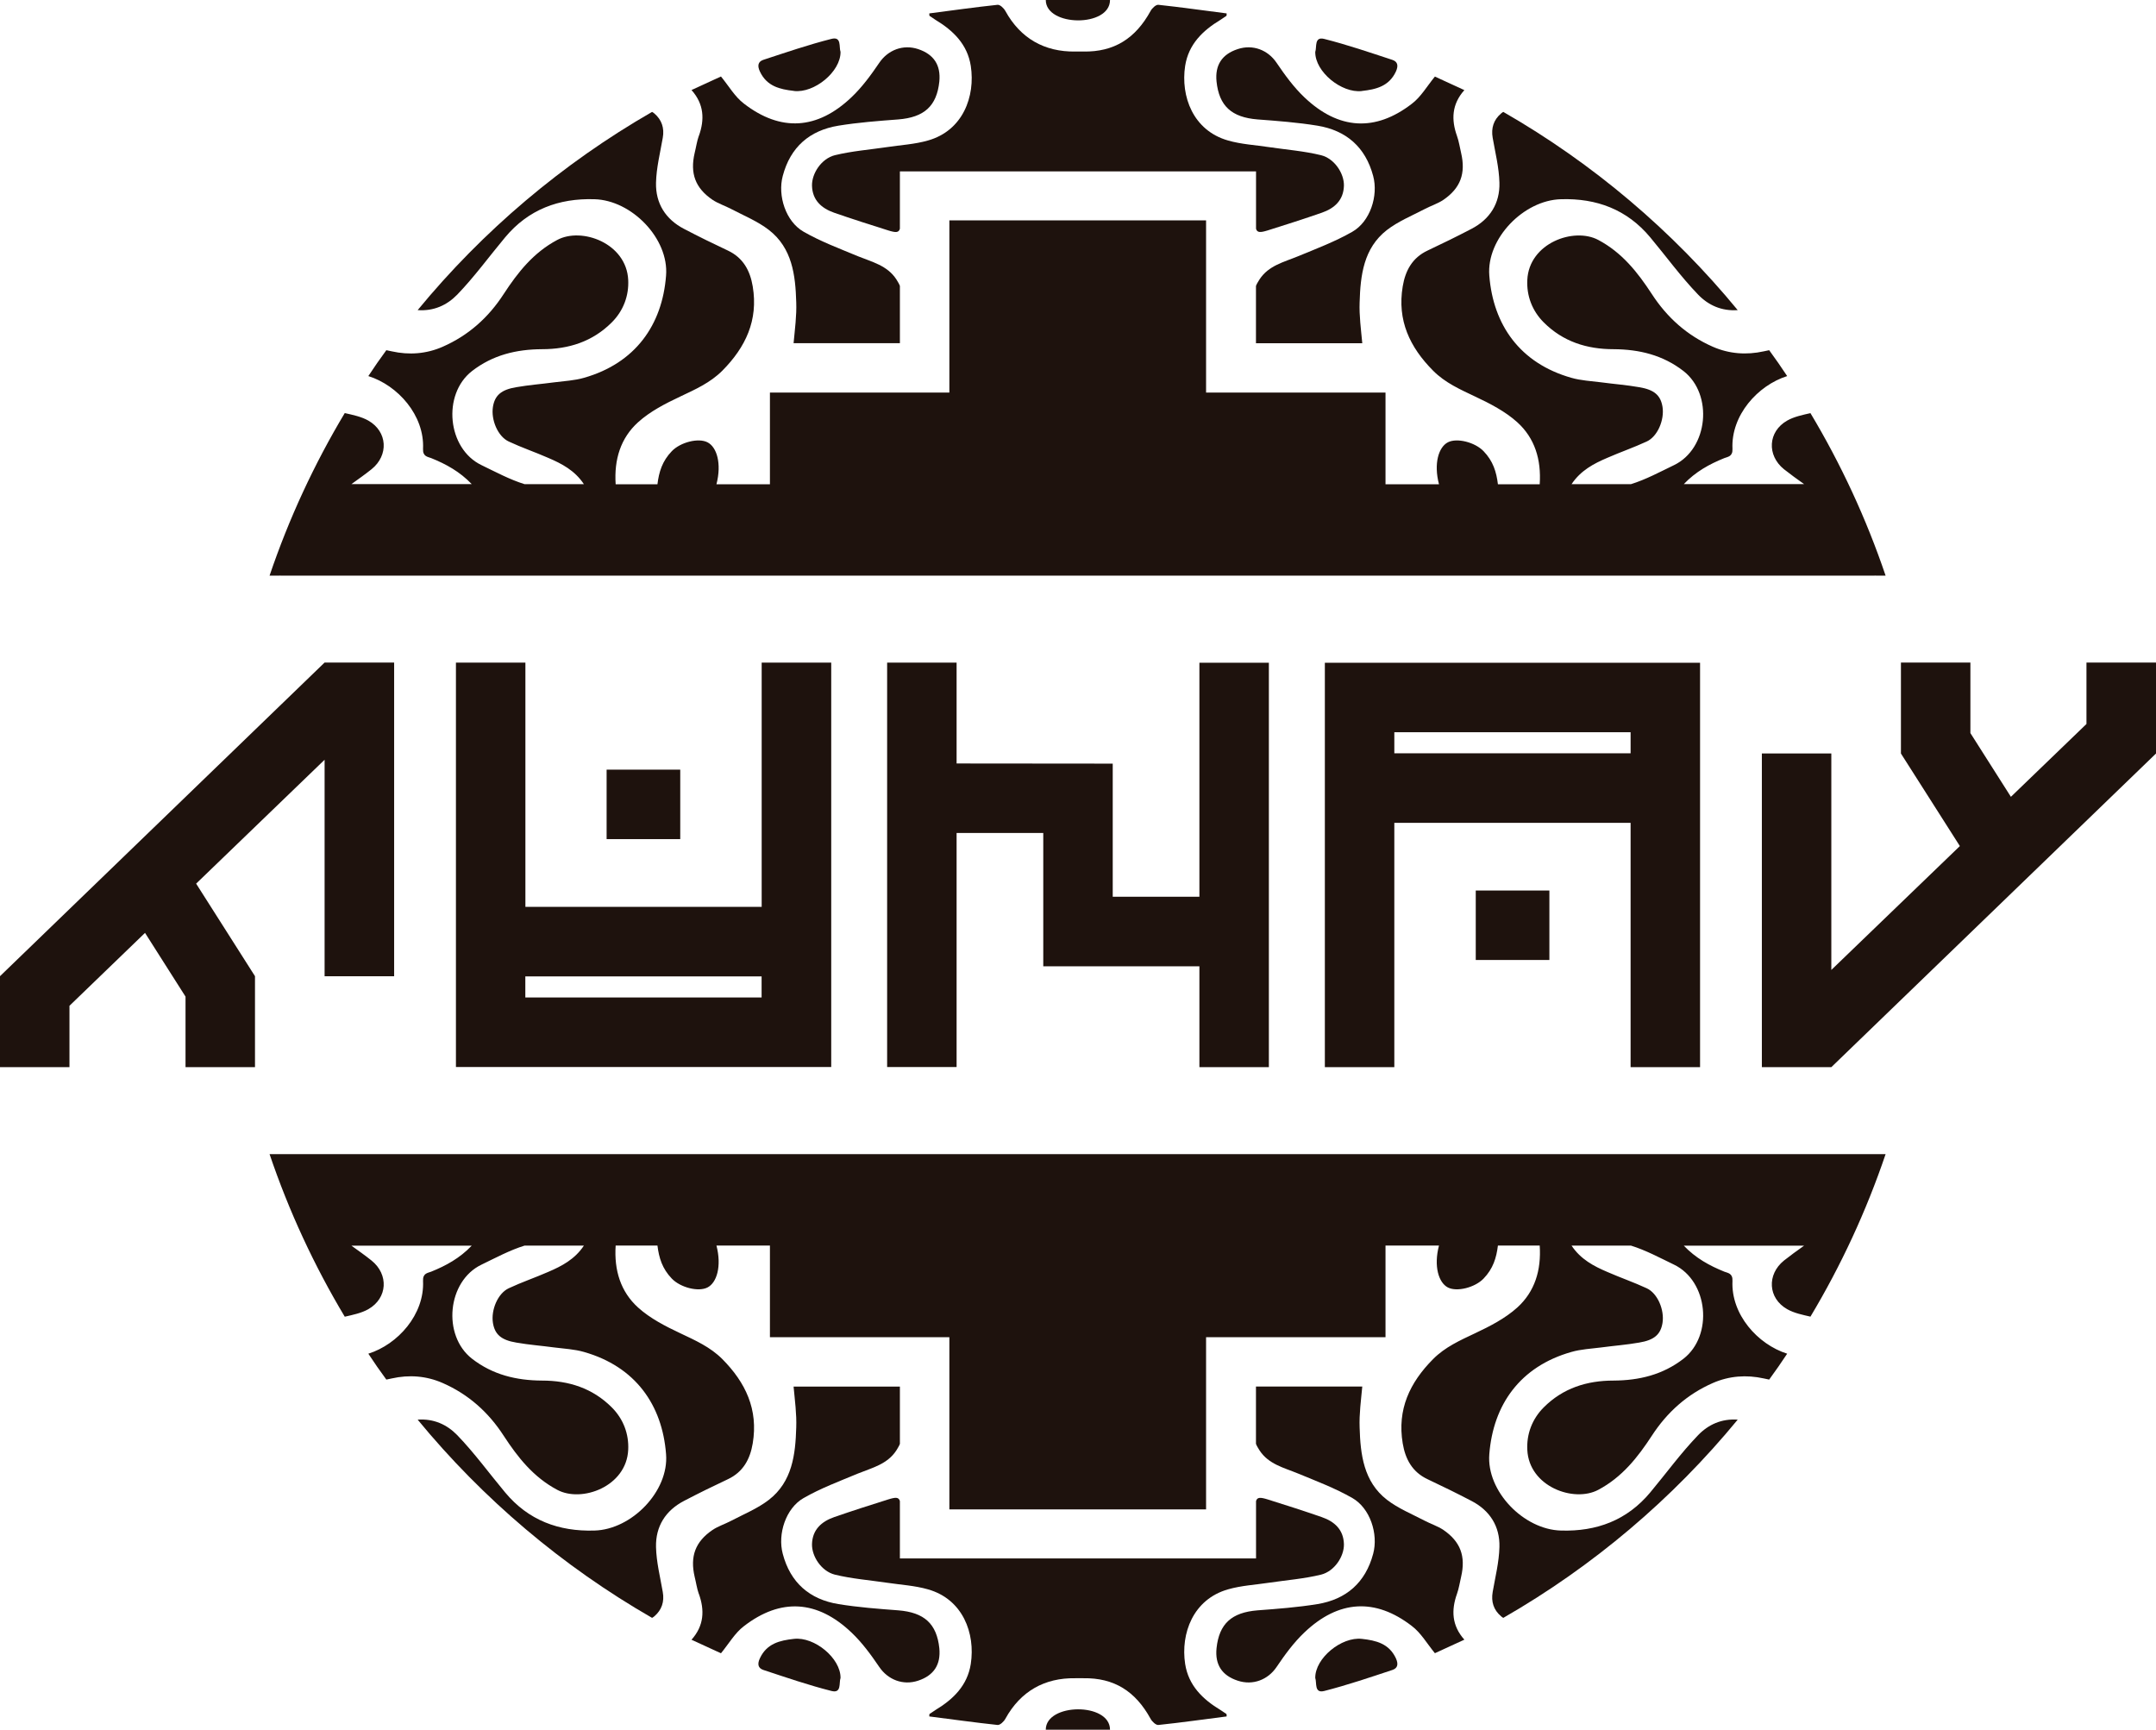
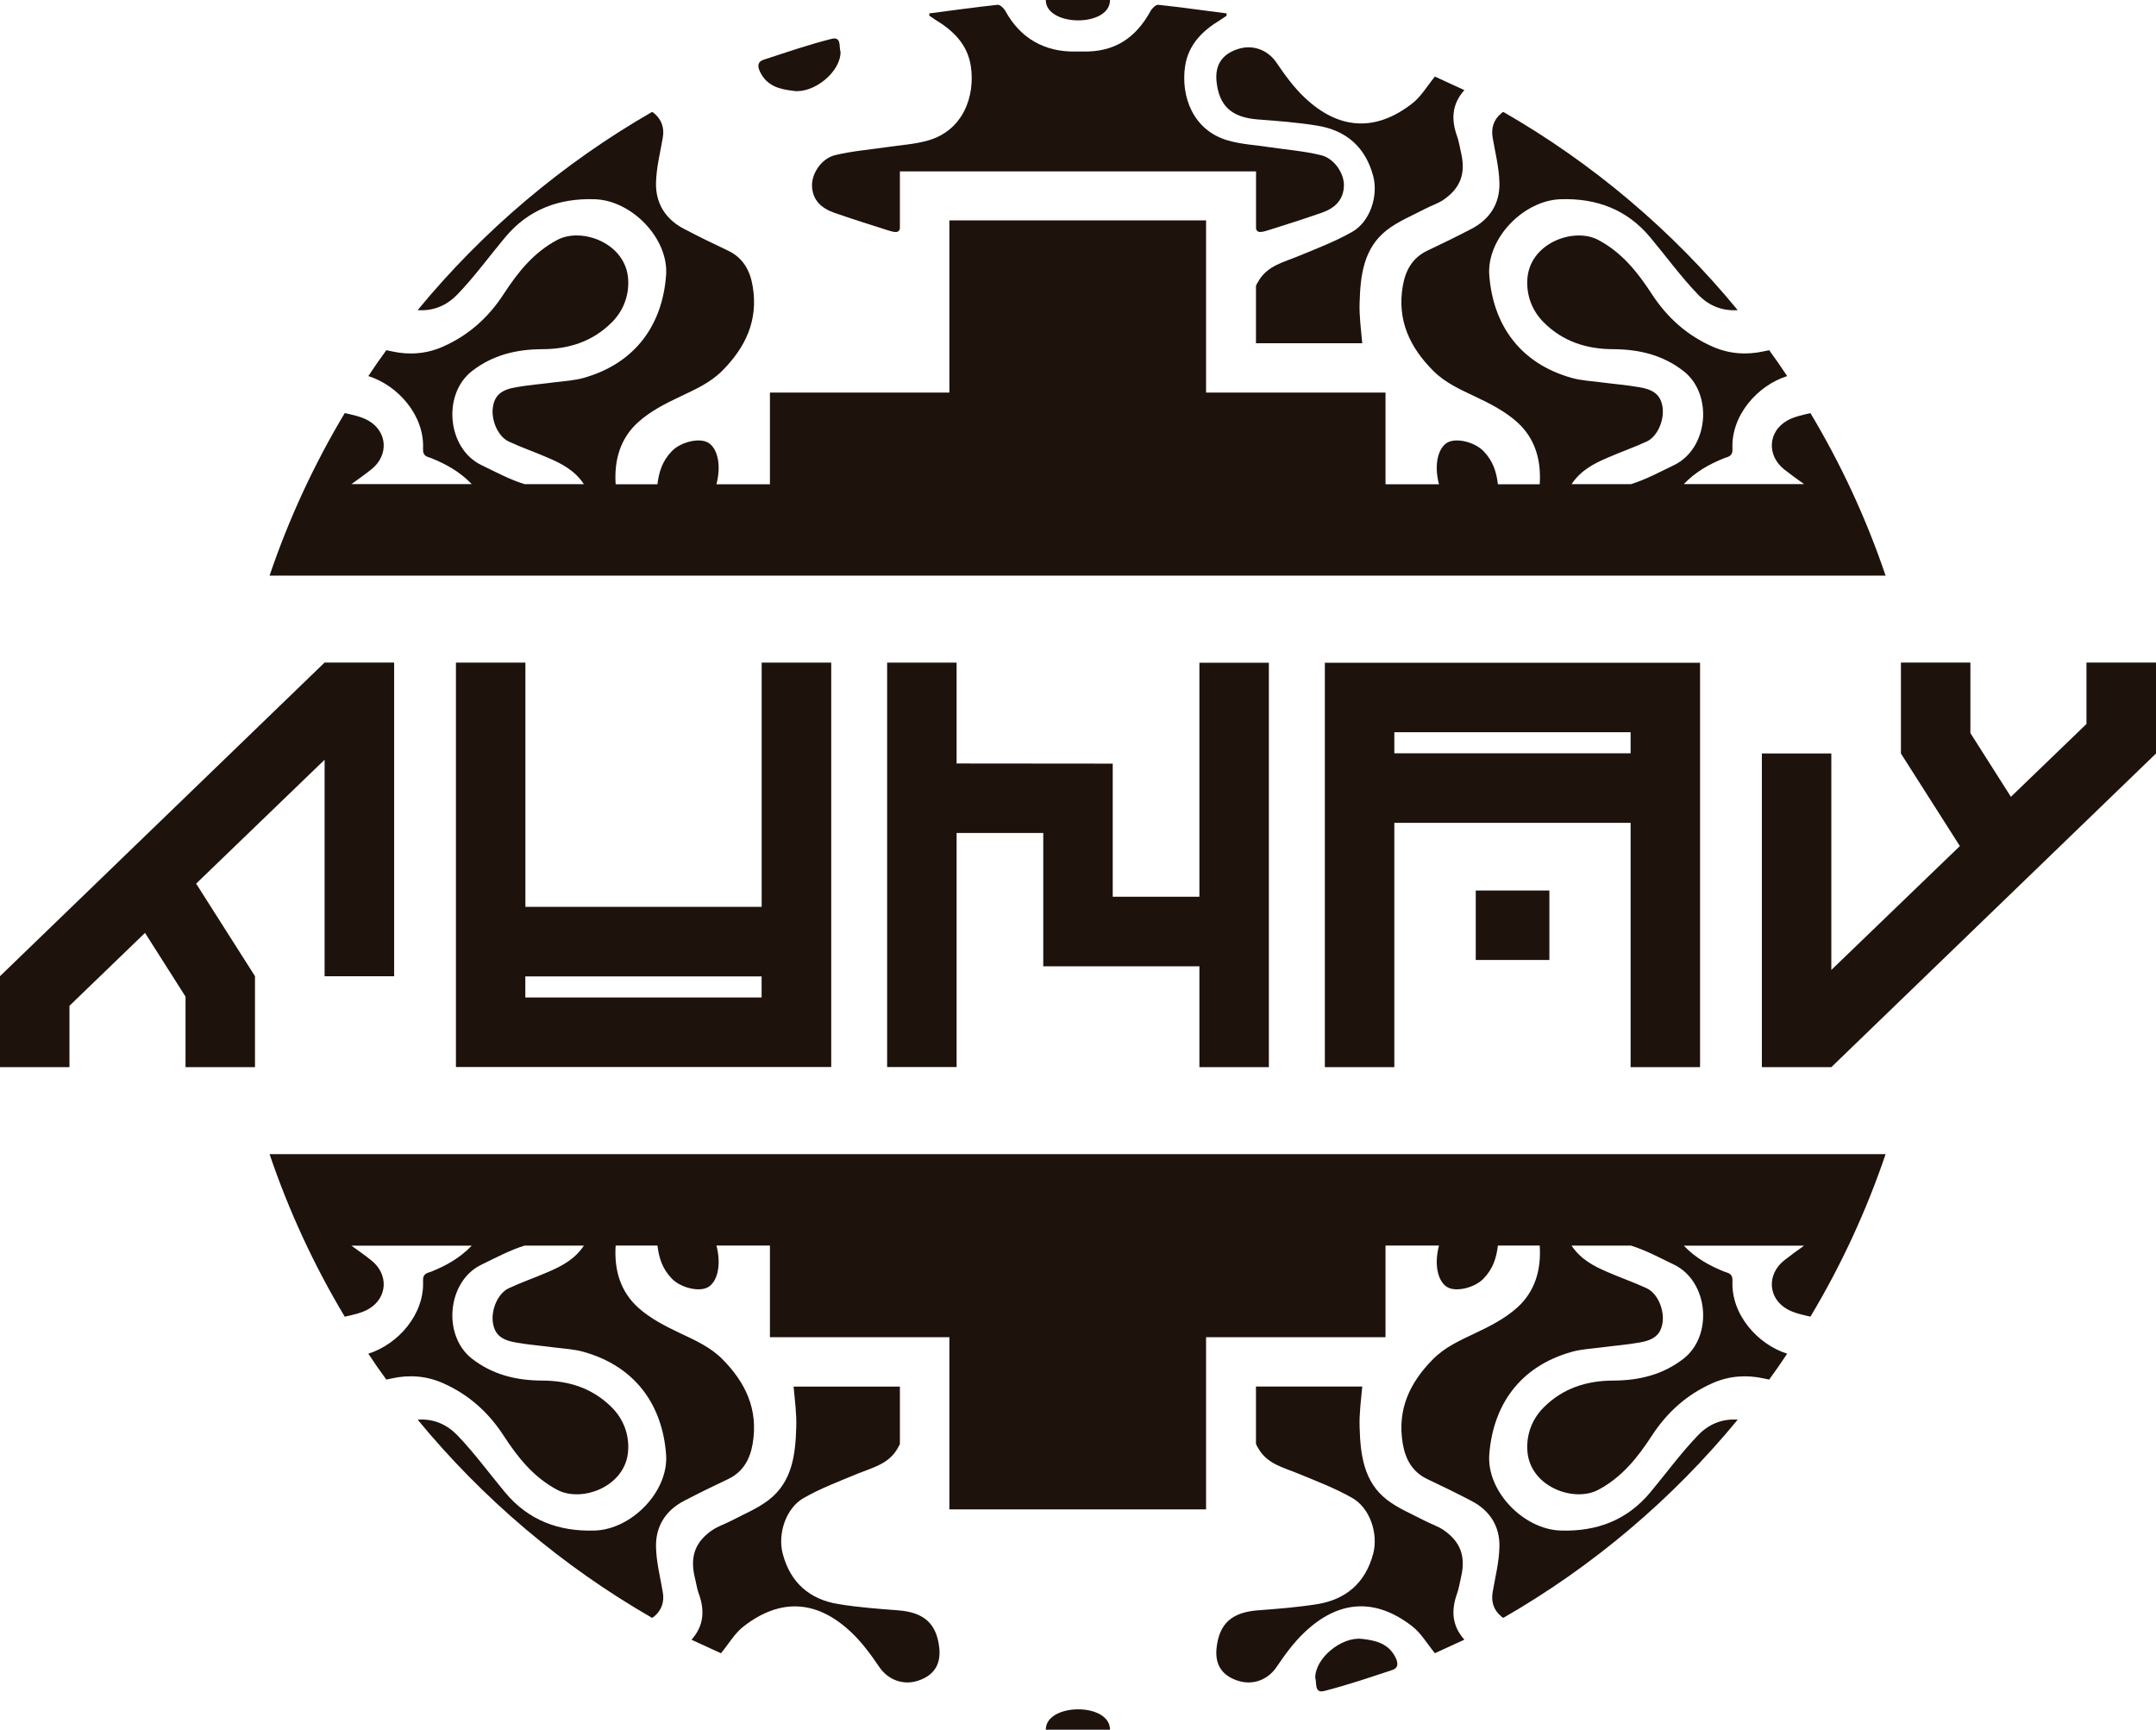
<svg xmlns="http://www.w3.org/2000/svg" id="Capa_2" data-name="Capa 2" viewBox="0 0 300.75 241.29">
  <defs>
    <style>
      .cls-1 {
        fill: #1e120d;
      }
    </style>
  </defs>
  <g id="Capa_1-2" data-name="Capa 1">
    <g>
      <path class="cls-1" d="M130.48,2.76c2.49,1.5,4.47,3.42,4.94,6.44.65,4.23-1.08,9.02-5.98,10.4-1.84.53-3.79.63-5.7.92-2.44.36-4.9.55-7.28,1.13-1.87.47-3.22,2.53-3.19,4.24.05,2.03,1.32,3.16,3.08,3.78,2.5.87,5.04,1.68,7.55,2.47,1.03.32,1.47.34,1.63-.23v-8h49.68v8c.16.56.59.55,1.63.23,2.52-.79,5.05-1.6,7.55-2.47,1.76-.61,3.03-1.74,3.08-3.78.03-1.71-1.32-3.77-3.19-4.24-2.37-.58-4.84-.77-7.28-1.13-1.9-.29-3.85-.39-5.69-.92-4.9-1.39-6.63-6.18-5.99-10.4.47-3.02,2.45-4.94,4.94-6.44.27-.18.55-.36.82-.55.03-.02.02-.08.03-.34-3.16-.4-6.34-.86-9.53-1.2-.34-.03-.87.47-1.08.86-2.11,3.85-5.09,5.73-9.37,5.66h-1.14c-4.27.06-7.63-1.81-9.75-5.66-.21-.39-.74-.89-1.08-.86-3.19.34-6.37.79-9.53,1.2.02.26,0,.32.03.34.27.19.55.37.82.55" />
-       <path class="cls-1" d="M97.48,18.95c-.27.77-.38,1.6-.58,2.39-.66,2.84.08,4.89,2.49,6.53.79.53,1.75.83,2.6,1.28,1.78.93,3.71,1.72,5.27,2.93,3.26,2.53,3.7,6.32,3.81,10.08.07,1.87-.19,3.76-.37,5.71h14.83v-7.99c-.12-.32-.33-.63-.5-.92-1.26-1.93-3.39-2.42-5.36-3.22-2.57-1.07-5.19-2.05-7.58-3.42-2.48-1.42-3.64-5.02-2.9-7.78,1.06-4.02,3.74-6.35,7.77-7.01,2.76-.45,5.57-.66,8.34-.87,3.63-.29,5.37-1.87,5.73-5.29.22-2.28-.76-3.79-2.95-4.52-2.13-.71-4.23.15-5.42,1.9-1.16,1.71-2.41,3.42-3.89,4.82-4.76,4.53-9.87,4.84-14.99.89-1.26-.95-2.11-2.45-3.21-3.79-1.29.59-2.64,1.21-4.11,1.89,1.76,1.97,1.84,4.12,1.03,6.39" />
      <path class="cls-1" d="M110.75,12.69c2.85.33,6.53-2.69,6.5-5.45-.24-.67.18-2.18-1.25-1.82-3.21.81-6.35,1.89-9.5,2.92-.76.25-.88.82-.5,1.63.96,2.06,2.77,2.49,4.74,2.71" />
      <path class="cls-1" d="M154.84,0c-1.44-.01-7.52-.01-8.96,0,0,3.74,8.96,3.84,8.96,0" />
      <path class="cls-1" d="M169.7,11.37c.36,3.42,2.1,5,5.73,5.29,2.78.21,5.58.42,8.34.87,4.03.66,6.71,3,7.78,7.02.74,2.76-.42,6.36-2.91,7.78-2.39,1.37-5.02,2.36-7.58,3.42-1.97.81-4.1,1.29-5.36,3.22-.17.29-.39.6-.5.92v7.99h14.83c-.18-1.95-.44-3.84-.37-5.71.11-3.76.55-7.55,3.8-10.08,1.57-1.21,3.49-2,5.28-2.93.85-.45,1.81-.75,2.6-1.28,2.4-1.64,3.14-3.69,2.48-6.53-.19-.79-.3-1.61-.58-2.39-.81-2.27-.73-4.42,1.03-6.39-1.47-.68-2.82-1.29-4.11-1.89-1.1,1.34-1.95,2.84-3.21,3.79-5.11,3.95-10.23,3.64-14.99-.89-1.48-1.4-2.73-3.12-3.89-4.83-1.19-1.76-3.29-2.61-5.42-1.9-2.2.72-3.18,2.24-2.95,4.52" />
-       <path class="cls-1" d="M189.98,12.69c1.97-.22,3.78-.65,4.74-2.71.37-.81.26-1.38-.5-1.63-3.14-1.03-6.29-2.11-9.5-2.92-1.42-.36-1.01,1.15-1.25,1.82-.03,2.76,3.66,5.77,6.5,5.45" />
      <path class="cls-1" d="M252.59,57.62c-1.14.26-2.32.5-3.29,1.05-2.69,1.53-2.85,4.84-.45,6.78.87.69,1.8,1.36,2.81,2.08h-16.78c1.66-1.74,3.58-2.79,5.66-3.63.5-.19,1.18-.22,1.13-1.29-.22-4.68,3.52-8.85,7.63-10.15-.81-1.22-1.64-2.43-2.51-3.61-.23.05-.48.1-.76.16-2.4.53-4.82.36-7.1-.64-3.58-1.57-6.38-4.07-8.52-7.37-1.96-3-4.13-5.76-7.46-7.53-3.42-1.82-9.66.45-9.9,5.58-.11,2.18.66,4.29,2.29,5.92,2.69,2.69,6.02,3.74,9.74,3.74,3.58.02,6.87.81,9.76,3.05,4.18,3.26,3.45,10.82-1.32,13.12-1.97.95-3.95,2.02-6.02,2.66h-8.28c1.28-1.92,3.1-2.87,5-3.68,1.8-.79,3.69-1.44,5.48-2.27,1.52-.69,2.5-3.02,2.21-4.84-.26-1.59-1.13-2.39-3.26-2.74-1.76-.31-3.53-.44-5.31-.68-1.38-.18-2.81-.24-4.15-.63-7.15-2.03-10.9-7.36-11.44-14.25-.42-5.16,4.79-10.53,10-10.66,4.97-.15,9.21,1.43,12.45,5.32,2.23,2.67,4.27,5.49,6.68,7.99,1.43,1.48,3.27,2.32,5.52,2.16-9.1-11.07-20.18-20.46-32.7-27.65-.11.06-.21.13-.32.23-1.02.87-1.4,2.02-1.16,3.39.36,2.08.89,4.16.94,6.26.08,2.87-1.32,5.1-3.91,6.44-2.01,1.05-4.05,2.05-6.11,3.02-2.13,1-3.1,2.79-3.47,5-.79,4.73.98,8.48,4.24,11.76,1.68,1.69,3.76,2.61,5.87,3.61,2.06.97,4.2,2.07,5.87,3.58,2.44,2.21,3.36,5.19,3.13,8.65h-5.83c-.21-1.72-.67-3.23-2-4.61-1.21-1.26-3.73-1.89-4.98-1.24-1.29.67-2,2.96-1.24,5.85h-7.46v-12.79h-25.03v-24.02h-35.81v24.02h-25.03v12.79h-7.46c.75-2.89.05-5.19-1.25-5.85-1.26-.65-3.77-.02-4.98,1.24-1.33,1.38-1.79,2.89-2,4.61h-5.83c-.23-3.45.69-6.44,3.13-8.65,1.68-1.52,3.81-2.61,5.87-3.58,2.11-1,4.19-1.92,5.88-3.61,3.25-3.28,5.03-7.03,4.24-11.76-.37-2.21-1.34-4-3.47-5-2.07-.97-4.1-1.97-6.11-3.02-2.58-1.34-3.98-3.56-3.91-6.44.05-2.1.58-4.18.94-6.26.25-1.37-.15-2.52-1.16-3.39-.11-.1-.21-.16-.33-.23-12.52,7.2-23.6,16.59-32.7,27.65,2.24.16,4.08-.68,5.52-2.16,2.41-2.5,4.45-5.32,6.68-7.99,3.24-3.89,7.48-5.47,12.45-5.32,5.21.13,10.42,5.5,10,10.66-.53,6.89-4.29,12.21-11.44,14.25-1.34.39-2.76.45-4.14.63-1.78.24-3.55.37-5.31.68-2.13.35-3,1.16-3.26,2.74-.29,1.82.69,4.14,2.21,4.84,1.79.84,3.68,1.48,5.48,2.27,1.9.81,3.73,1.76,5,3.68h-8.27c-2.07-.64-4.05-1.71-6.02-2.66-4.77-2.29-5.5-9.86-1.32-13.12,2.89-2.24,6.18-3.03,9.76-3.05,3.73,0,7.05-1.05,9.74-3.74,1.63-1.63,2.4-3.74,2.29-5.92-.24-5.13-6.49-7.41-9.9-5.58-3.33,1.77-5.5,4.53-7.46,7.53-2.14,3.31-4.94,5.8-8.52,7.37-2.27,1-4.69,1.18-7.1.64-.27-.06-.53-.11-.76-.16-.87,1.18-1.71,2.39-2.51,3.61,4.11,1.29,7.85,5.47,7.63,10.15-.05,1.07.63,1.1,1.13,1.29,2.08.84,4,1.89,5.66,3.63h-16.78c1-.72,1.94-1.38,2.81-2.08,2.41-1.94,2.24-5.24-.45-6.78-.97-.55-2.15-.79-3.29-1.05-4.26,7.11-7.79,14.71-10.49,22.68.97-.02,1.92,0,2.89,0h219.65c.97,0,1.92-.02,2.89,0-2.7-7.97-6.23-15.57-10.49-22.68" />
-       <path class="cls-1" d="M130.48,238.54c2.49-1.5,4.47-3.42,4.94-6.44.65-4.23-1.08-9.02-5.98-10.4-1.84-.53-3.79-.63-5.7-.92-2.44-.36-4.9-.55-7.28-1.13-1.87-.47-3.22-2.53-3.19-4.24.05-2.03,1.32-3.16,3.08-3.78,2.5-.87,5.04-1.68,7.55-2.47,1.03-.32,1.47-.34,1.63.23v8h49.68v-8c.16-.56.59-.55,1.63-.23,2.52.79,5.05,1.6,7.55,2.47,1.76.61,3.03,1.74,3.08,3.78.03,1.71-1.32,3.77-3.19,4.24-2.37.58-4.84.77-7.28,1.13-1.9.29-3.85.39-5.69.92-4.9,1.39-6.63,6.18-5.99,10.4.47,3.02,2.45,4.94,4.94,6.44.27.18.55.36.82.55.03.02.02.08.03.34-3.16.4-6.34.86-9.53,1.19-.34.03-.87-.47-1.08-.86-2.11-3.85-5.09-5.73-9.37-5.66h-1.14c-4.27-.07-7.63,1.81-9.75,5.66-.21.39-.74.89-1.08.86-3.19-.34-6.37-.79-9.53-1.19.02-.26,0-.32.03-.34.27-.19.55-.37.82-.55" />
      <path class="cls-1" d="M97.48,222.34c-.27-.77-.38-1.6-.58-2.39-.66-2.84.08-4.89,2.49-6.53.79-.53,1.75-.83,2.6-1.28,1.78-.93,3.71-1.72,5.27-2.93,3.26-2.53,3.7-6.32,3.81-10.08.07-1.87-.19-3.76-.37-5.71h14.83v7.99c-.12.32-.33.63-.5.92-1.26,1.93-3.39,2.42-5.36,3.22-2.57,1.07-5.19,2.05-7.58,3.42-2.48,1.42-3.64,5.02-2.9,7.78,1.06,4.02,3.74,6.35,7.77,7.01,2.76.45,5.57.66,8.34.87,3.63.29,5.37,1.87,5.73,5.29.22,2.28-.76,3.79-2.95,4.52-2.13.71-4.23-.15-5.42-1.9-1.16-1.71-2.41-3.42-3.89-4.82-4.76-4.53-9.87-4.84-14.99-.89-1.26.95-2.11,2.45-3.21,3.79-1.29-.59-2.64-1.21-4.11-1.89,1.76-1.97,1.84-4.12,1.03-6.39" />
-       <path class="cls-1" d="M110.75,228.61c2.85-.33,6.53,2.69,6.5,5.45-.24.67.18,2.18-1.25,1.82-3.21-.81-6.35-1.89-9.5-2.93-.76-.25-.88-.82-.5-1.63.96-2.06,2.77-2.49,4.74-2.71" />
      <path class="cls-1" d="M154.84,241.28c-1.44.01-7.52.01-8.96,0,0-3.74,8.96-3.84,8.96,0" />
      <path class="cls-1" d="M169.7,229.92c.36-3.42,2.1-5,5.73-5.29,2.78-.21,5.58-.42,8.34-.87,4.03-.66,6.71-3,7.78-7.02.74-2.76-.42-6.36-2.91-7.78-2.39-1.37-5.02-2.36-7.58-3.42-1.97-.81-4.1-1.29-5.36-3.22-.17-.29-.39-.6-.5-.92v-7.99h14.83c-.18,1.95-.44,3.84-.37,5.71.11,3.76.55,7.55,3.8,10.08,1.57,1.21,3.49,2,5.28,2.93.85.45,1.81.75,2.6,1.28,2.4,1.64,3.14,3.69,2.48,6.53-.19.79-.3,1.61-.58,2.39-.81,2.27-.73,4.42,1.03,6.39-1.47.68-2.82,1.29-4.11,1.89-1.1-1.34-1.95-2.84-3.21-3.79-5.11-3.95-10.23-3.64-14.99.89-1.48,1.4-2.73,3.11-3.89,4.83-1.19,1.76-3.29,2.61-5.42,1.9-2.2-.72-3.18-2.24-2.95-4.52" />
      <path class="cls-1" d="M189.98,228.61c1.97.22,3.78.65,4.74,2.71.37.81.26,1.38-.5,1.63-3.14,1.04-6.29,2.11-9.5,2.93-1.42.36-1.01-1.15-1.25-1.82-.03-2.76,3.66-5.77,6.5-5.45" />
      <path class="cls-1" d="M252.59,183.67c-1.14-.26-2.32-.5-3.29-1.05-2.69-1.53-2.85-4.84-.45-6.78.87-.69,1.8-1.36,2.81-2.08h-16.78c1.66,1.74,3.58,2.79,5.66,3.63.5.19,1.18.22,1.13,1.29-.22,4.68,3.52,8.85,7.63,10.15-.81,1.22-1.64,2.43-2.51,3.61-.23-.05-.48-.1-.76-.16-2.4-.53-4.82-.36-7.1.64-3.58,1.57-6.38,4.07-8.52,7.37-1.96,3-4.13,5.76-7.46,7.53-3.42,1.82-9.66-.45-9.9-5.58-.11-2.18.66-4.29,2.29-5.92,2.69-2.69,6.02-3.74,9.74-3.74,3.58-.02,6.87-.81,9.76-3.05,4.18-3.26,3.45-10.82-1.32-13.12-1.97-.95-3.95-2.02-6.02-2.66h-8.28c1.28,1.92,3.1,2.87,5,3.68,1.8.79,3.69,1.44,5.48,2.27,1.52.69,2.5,3.02,2.21,4.84-.26,1.59-1.13,2.39-3.26,2.74-1.76.31-3.53.44-5.31.68-1.38.18-2.81.24-4.15.63-7.15,2.03-10.9,7.36-11.44,14.25-.42,5.16,4.79,10.53,10,10.66,4.97.15,9.21-1.43,12.45-5.32,2.23-2.67,4.27-5.49,6.68-7.99,1.43-1.48,3.27-2.32,5.52-2.16-9.1,11.07-20.18,20.46-32.7,27.65-.11-.06-.21-.13-.32-.23-1.02-.87-1.4-2.01-1.16-3.39.36-2.08.89-4.16.94-6.26.08-2.87-1.32-5.1-3.91-6.44-2.01-1.05-4.05-2.05-6.11-3.02-2.13-1-3.1-2.79-3.47-5-.79-4.73.98-8.48,4.24-11.76,1.68-1.69,3.76-2.61,5.87-3.61,2.06-.97,4.2-2.07,5.87-3.58,2.44-2.21,3.36-5.19,3.13-8.65h-5.83c-.21,1.72-.67,3.23-2,4.61-1.21,1.26-3.73,1.89-4.98,1.24-1.29-.67-2-2.96-1.24-5.85h-7.46v12.79h-25.03v24.02h-35.81v-24.02h-25.03v-12.79h-7.46c.75,2.89.05,5.19-1.25,5.85-1.26.65-3.77.02-4.98-1.24-1.33-1.38-1.79-2.89-2-4.61h-5.83c-.23,3.45.69,6.44,3.13,8.65,1.68,1.52,3.81,2.61,5.87,3.58,2.11,1,4.19,1.92,5.88,3.61,3.25,3.28,5.03,7.03,4.24,11.76-.37,2.21-1.34,4-3.47,5-2.07.97-4.1,1.97-6.11,3.02-2.58,1.34-3.98,3.56-3.91,6.44.05,2.1.58,4.18.94,6.26.25,1.37-.15,2.52-1.16,3.39-.11.1-.21.16-.33.23-12.52-7.2-23.6-16.59-32.7-27.65,2.24-.16,4.08.68,5.52,2.16,2.41,2.5,4.45,5.32,6.68,7.99,3.24,3.89,7.48,5.47,12.45,5.32,5.21-.13,10.42-5.5,10-10.66-.53-6.89-4.29-12.21-11.44-14.25-1.34-.39-2.76-.45-4.14-.63-1.78-.24-3.55-.37-5.31-.68-2.13-.35-3-1.16-3.26-2.74-.29-1.82.69-4.14,2.21-4.84,1.79-.84,3.68-1.48,5.48-2.27,1.9-.81,3.73-1.76,5-3.68h-8.27c-2.07.64-4.05,1.71-6.02,2.66-4.77,2.29-5.5,9.86-1.32,13.12,2.89,2.24,6.18,3.03,9.76,3.05,3.73,0,7.05,1.05,9.74,3.74,1.63,1.63,2.4,3.74,2.29,5.92-.24,5.13-6.49,7.41-9.9,5.58-3.33-1.77-5.5-4.53-7.46-7.53-2.14-3.31-4.94-5.8-8.52-7.37-2.27-1-4.69-1.18-7.1-.64-.27.06-.53.11-.76.16-.87-1.18-1.71-2.39-2.51-3.61,4.11-1.29,7.85-5.47,7.63-10.15-.05-1.07.63-1.1,1.13-1.29,2.08-.84,4-1.89,5.66-3.63h-16.78c1,.72,1.94,1.38,2.81,2.08,2.41,1.94,2.24,5.24-.45,6.78-.97.55-2.15.79-3.29,1.05-4.26-7.11-7.79-14.71-10.49-22.68.97.02,1.92,0,2.89,0h219.65c.97,0,1.92.02,2.89,0-2.7,7.97-6.23,15.57-10.49,22.68" />
      <path class="cls-1" d="M115.94,92.43h-9.69v34.07h-32.96v-34.07h-9.69v56.41h52.35v-56.41ZM106.24,139.14h-32.96v-2.94h32.96v2.94Z" />
-       <rect class="cls-1" x="84.62" y="107.36" width="10.27" height="9.69" />
      <polygon class="cls-1" points="54.98 92.42 45.28 92.42 0 136.17 0 148.86 9.69 148.86 9.69 140.3 20.23 130.13 25.88 139.02 25.88 148.86 35.57 148.86 35.57 136.17 27.36 123.26 45.28 105.98 45.28 136.18 54.98 136.18 54.98 92.43 54.97 92.43 54.98 92.42" />
      <path class="cls-1" d="M184.87,92.45h-.06v56.41h9.69v-34.08h32.96v34.08h9.69v-56.41h-52.29ZM194.5,102.14h32.96v2.94h-32.96v-2.94Z" />
      <rect class="cls-1" x="205.86" y="124.22" width="10.27" height="9.69" />
      <polygon class="cls-1" points="245.77 148.86 245.77 105.1 255.46 105.1 255.46 135.3 273.39 118.02 265.17 105.11 265.17 92.42 274.86 92.42 274.86 102.26 280.51 111.15 291.05 100.99 291.05 92.42 300.75 92.42 300.75 105.11 255.46 148.86 245.76 148.86 245.77 148.86" />
      <polygon class="cls-1" points="167.31 92.45 167.31 125.09 155.22 125.09 155.22 106.52 133.44 106.5 133.44 92.43 123.75 92.43 123.75 148.84 133.44 148.84 133.44 116.19 145.53 116.19 145.53 134.79 167.31 134.79 167.31 148.86 177 148.86 177 92.45 167.31 92.45" />
    </g>
  </g>
</svg>